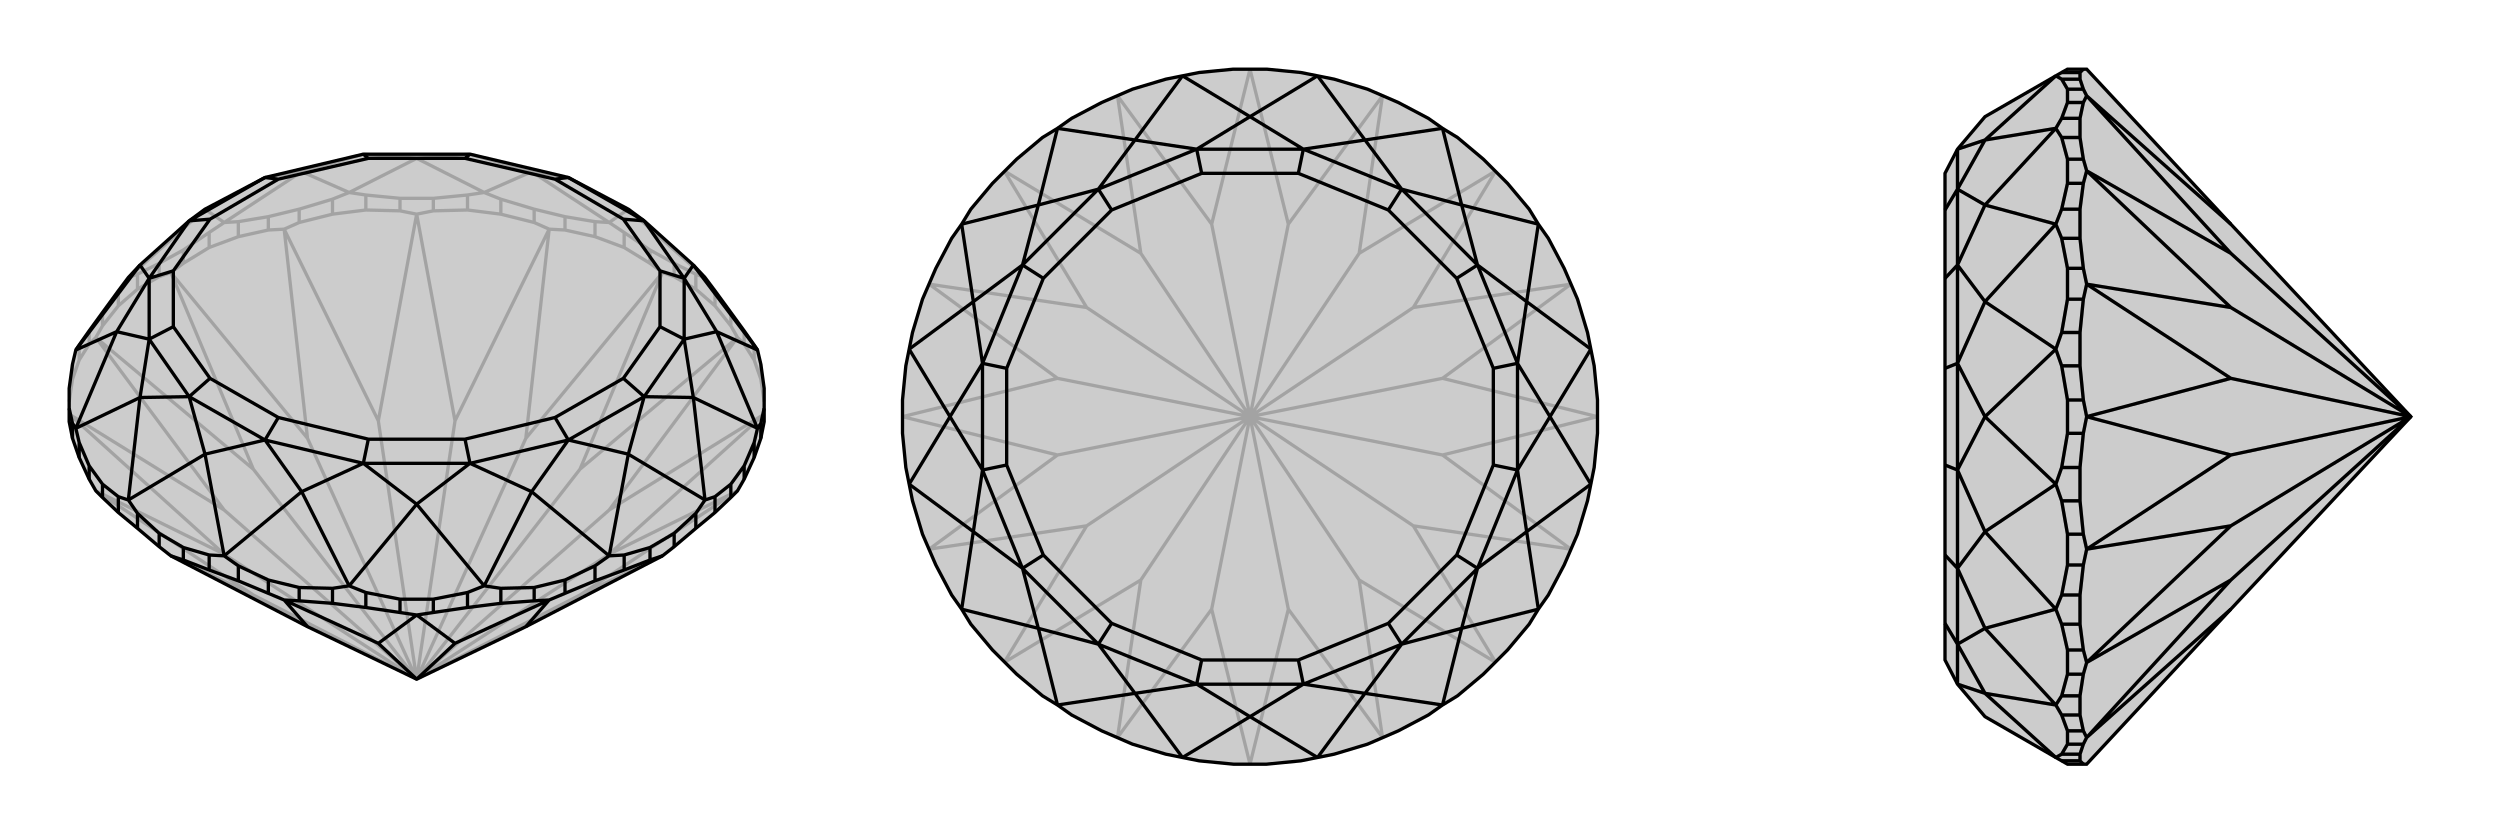
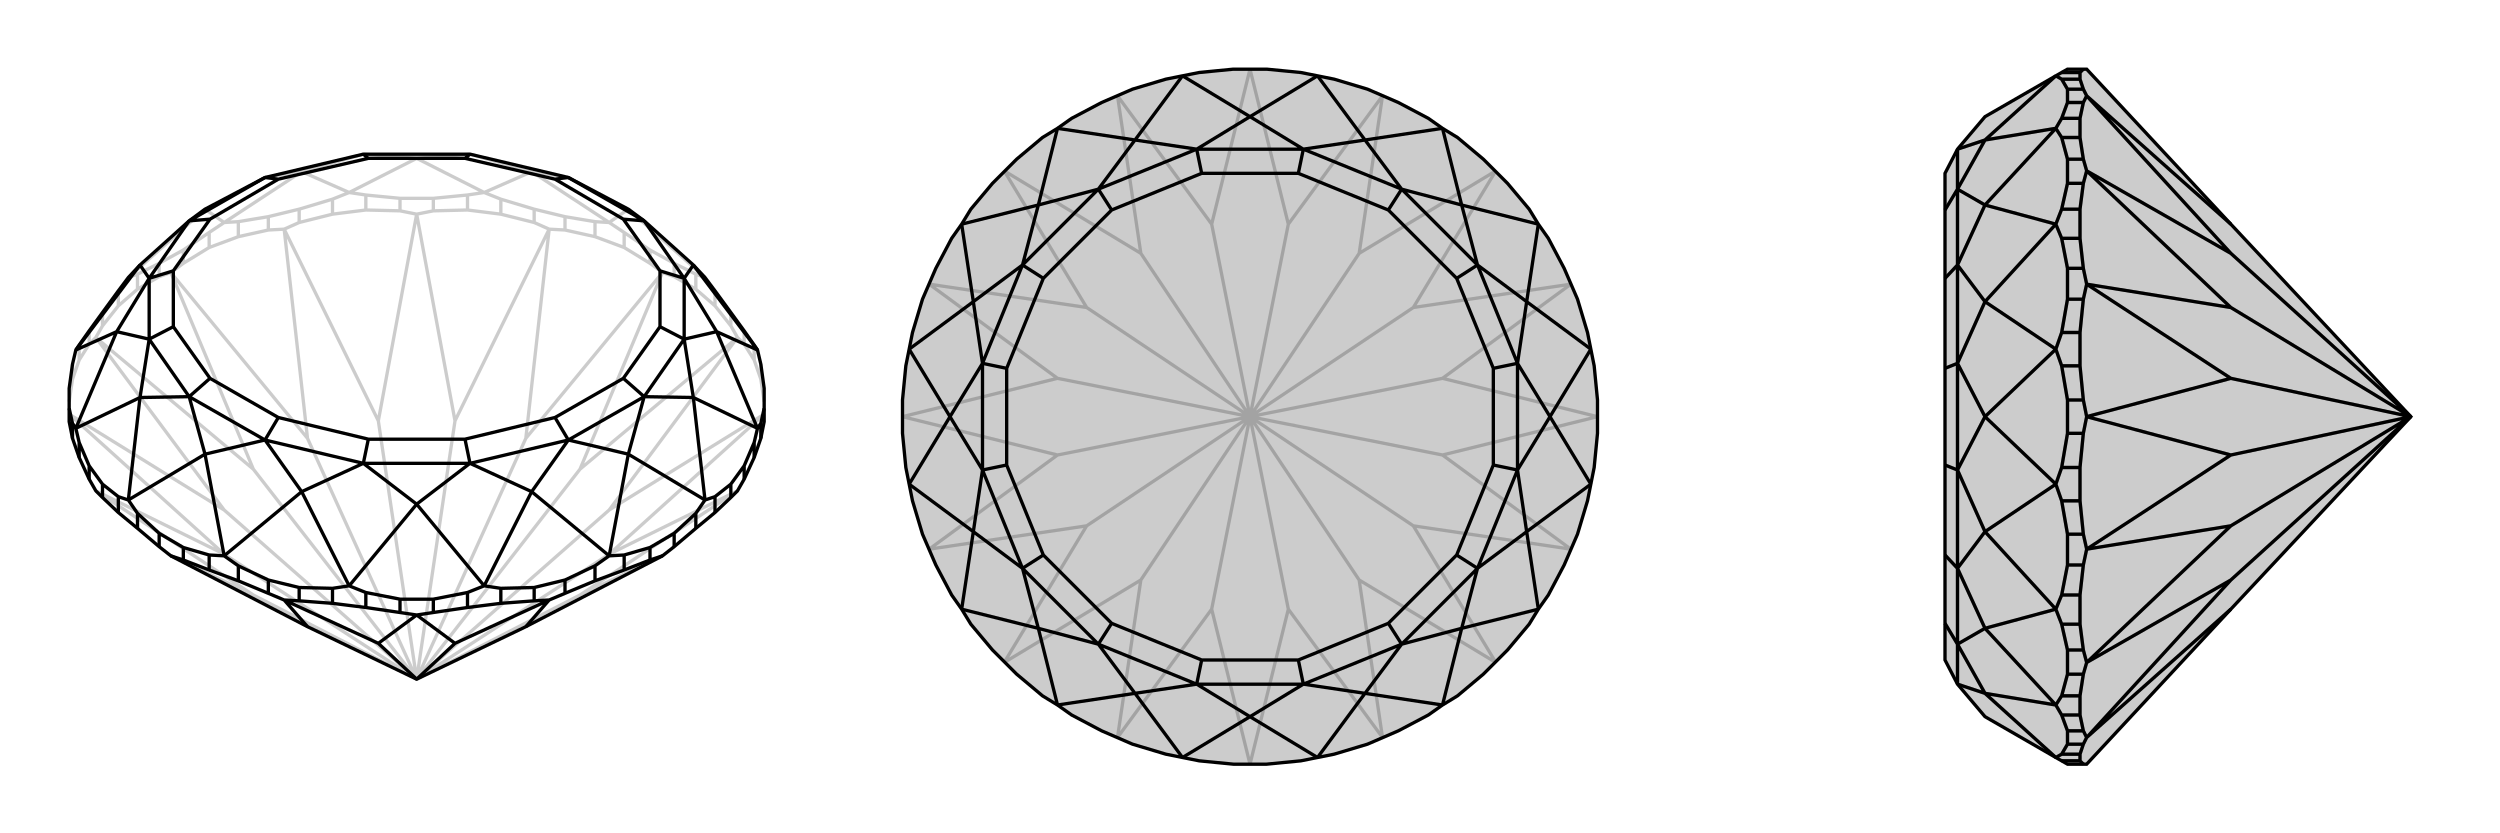
<svg xmlns="http://www.w3.org/2000/svg" viewBox="0 0 3000 1000">
  <g stroke="currentColor" stroke-width="4" fill="none" transform="translate(0 -6)">
-     <path fill="currentColor" stroke="none" fill-opacity=".2" d="M835,640L858,621L877,603L885,595L893,581L905,555L913,532L917,512L917,496L917,472L913,443L909,426L905,420L893,403L877,381L858,355L846,339L832,324L773,271L754,257L682,219L564,191L436,191L318,219L246,257L227,271L168,324L154,339L142,355L123,381L107,403L95,420L91,426L87,443L83,472L83,496L83,512L87,532L95,555L107,581L115,595L123,603L142,621L165,640L191,662L205,673L369,758L500,821L631,758L795,673L809,662z" />
    <path stroke-opacity=".2" d="M913,461L913,443M905,438L905,420M893,419L893,403M877,397L877,381M858,373L858,355M835,353L835,335M809,338L809,322M780,322L780,306M749,303L749,285M714,290L714,272M678,282L678,266M641,273L641,257M601,263L601,245M561,258L561,240M520,259L520,244M480,259L480,244M439,258L439,240M399,263L399,245M359,273L359,257M322,282L322,266M286,290L286,272M251,303L251,285M220,322L220,306M191,338L191,322M165,353L165,335M142,373L142,355M123,397L123,381M107,419L107,403M95,438L95,420M87,461L87,443M917,488L913,461M913,461L905,438M905,438L893,419M893,419L885,411M877,397L885,411M877,397L858,373M858,373L835,353M835,353L809,338M809,338L795,333M780,322L795,333M780,322L749,303M749,303L714,290M714,290L678,282M678,282L659,281M641,273L659,281M641,273L601,263M601,263L561,258M561,258L520,259M520,259L500,263M480,259L500,263M480,259L439,258M439,258L399,263M399,263L359,273M359,273L341,281M322,282L341,281M322,282L286,290M286,290L251,303M251,303L220,322M220,322L205,333M191,338L205,333M191,338L165,353M165,353L142,373M142,373L123,397M123,397L115,411M107,419L115,411M107,419L95,438M95,438L87,461M87,461L83,488M205,673L304,720M795,673L696,720M885,595L696,720M885,595L731,671M500,821L696,720M917,503L731,671M917,503L731,618M500,821L731,671M885,411L731,618M885,411L696,569M500,821L731,618M795,333L696,569M795,333L631,532M500,821L696,569M659,281L631,532M659,281L546,511M500,821L631,532M500,263L546,511M500,263L454,511M500,821L546,511M341,281L454,511M341,281L369,532M500,821L454,511M205,333L369,532M205,333L304,569M500,821L369,532M115,411L304,569M115,411L269,618M500,821L304,569M83,503L269,618M83,503L269,671M500,821L269,618M115,595L269,671M115,595L304,720M500,821L304,720M500,821L269,671M835,335L846,339M835,335L809,322M809,322L780,306M780,306L749,285M749,285L731,273M251,285L269,273M251,285L220,306M220,306L191,322M191,322L165,335M165,335L154,339M399,245L419,237M399,245L359,257M359,257L322,266M322,266L286,272M286,272L269,273M561,240L581,237M561,240L520,244M520,244L480,244M480,244L439,240M439,240L419,237M714,272L731,273M714,272L678,266M678,266L641,257M641,257L601,245M601,245L581,237M846,339L754,257M154,339L246,257M269,273L246,257M269,273L362,212M419,237L362,212M419,237L500,196M581,237L500,196M581,237L638,212M731,273L754,257M731,273L638,212M362,212L318,219M362,212L436,191M500,196L436,191M500,196L564,191M638,212L564,191M638,212L682,219" />
    <path d="M835,640L858,621L877,603L885,595L893,581L905,555L913,532L917,512L917,496L917,472L913,443L909,426L905,420L893,403L877,381L858,355L846,339L832,324L773,271L754,257L682,219L564,191L436,191L318,219L246,257L227,271L168,324L154,339L142,355L123,381L107,403L95,420L91,426L87,443L83,472L83,496L83,512L87,532L95,555L107,581L115,595L123,603L142,621L165,640L191,662L205,673L369,758L500,821L631,758L795,673L809,662z" />
    <path d="M251,690L251,672M286,703L286,685M322,718L322,702M359,727L359,711M399,730L399,712M439,735L439,717M480,741L480,725M520,741L520,725M561,735L561,717M601,730L601,712M641,727L641,711M678,718L678,702M714,703L714,685M749,690L749,672M780,678L780,663M809,662L809,646M835,640L835,622M858,621L858,602M877,603L877,587M893,581L893,565M905,555L905,537M913,532L913,514M87,532L87,514M95,555L95,537M107,581L107,565M123,603L123,587M142,621L142,602M165,640L165,622M220,678L220,663M191,662L191,646M251,690L220,678M251,690L286,703M286,703L322,718M322,718L341,726M220,678L205,673M359,727L341,726M359,727L399,730M399,730L439,735M439,735L480,741M480,741L500,744M520,741L500,744M520,741L561,735M561,735L601,730M601,730L641,727M641,727L659,726M678,718L659,726M678,718L714,703M714,703L749,690M749,690L780,678M780,678L795,673M341,726L369,758M341,726L454,778M500,744L454,778M500,744L546,778M454,778L500,821M659,726L546,778M659,726L631,758M546,778L500,821M913,514L909,520M913,514L917,496M858,602L846,606M858,602L877,587M877,587L893,565M893,565L905,537M905,537L909,520M749,672L731,673M749,672L780,663M780,663L809,646M809,646L835,622M835,622L846,606M601,712L581,709M601,712L641,711M641,711L678,702M678,702L714,685M714,685L731,673M439,717L419,709M439,717L480,725M480,725L520,725M520,725L561,717M561,717L581,709M286,685L269,673M286,685L322,702M322,702L359,711M359,711L399,712M399,712L419,709M251,672L220,663M251,672L269,673M165,622L154,606M165,622L191,646M220,663L191,646M95,537L91,520M95,537L107,565M107,565L123,587M123,587L142,602M142,602L154,606M83,496L87,514M87,514L91,520M909,426L832,324M909,426L860,404M909,520L860,404M909,520L832,483M846,606L832,483M846,606L754,551M731,673L754,551M731,673L638,596M581,709L638,596M581,709L500,611M419,709L500,611M419,709L362,596M269,673L362,596M269,673L246,551M154,606L246,551M154,606L168,483M91,520L168,483M91,520L140,404M91,426L140,404M91,426L168,324M832,324L821,340M860,404L821,340M860,404L821,413M832,483L821,413M832,483L773,482M754,551L773,482M754,551L682,534M638,596L682,534M638,596L564,562M500,611L564,562M500,611L436,562M362,596L436,562M362,596L318,534M246,551L318,534M246,551L227,482M168,483L227,482M168,483L179,413M140,404L179,413M140,404L179,340M168,324L179,340M773,271L682,219M773,271L821,340M773,271L748,269M821,340L821,413M821,340L792,331M821,413L773,482M821,413L792,398M773,482L682,534M773,482L748,460M682,534L564,562M682,534L666,507M564,562L436,562M564,562L558,533M436,562L318,534M436,562L442,533M318,534L227,482M318,534L334,507M227,482L179,413M227,482L252,460M179,413L179,340M179,413L208,398M179,340L227,271M179,340L208,331M227,271L318,219M227,271L252,269M318,219L334,221M436,191L442,196M682,219L666,221M564,191L558,196M748,269L666,221M748,269L792,331M792,331L792,398M792,398L748,460M748,460L666,507M666,507L558,533M558,533L442,533M442,533L334,507M334,507L252,460M252,460L208,398M208,398L208,331M208,331L252,269M252,269L334,221M334,221L442,196M442,196L558,196M666,221L558,196" />
  </g>
  <g stroke="currentColor" stroke-width="4" fill="none" transform="translate(1000 0)">
    <path fill="currentColor" stroke="none" fill-opacity=".2" d="M520,83L480,83L439,87L419,91L399,95L359,107L322,123L286,142L269,154L251,165L220,191L191,220L165,251L154,269L142,286L123,322L107,359L95,399L91,419L87,439L83,480L83,520L87,561L91,581L95,601L107,641L123,678L142,714L154,731L165,749L191,780L220,809L251,835L269,846L286,858L322,877L359,893L399,905L419,909L439,913L480,917L520,917L561,913L581,909L601,905L641,893L678,877L714,858L731,846L749,835L780,809L809,780L835,749L846,731L858,714L877,678L893,641L905,601L909,581L913,561L917,520L917,480L913,439L909,419L905,399L893,359L877,322L858,286L846,269L835,251L809,220L780,191L749,165L731,154L714,142L678,123L641,107L601,95L581,91L561,87z" />
    <path stroke-opacity=".2" d="M500,917L546,731M500,917L454,731M659,885L546,731M659,885L631,696M546,731L500,500M795,795L631,696M795,795L696,631M631,696L500,500M885,659L696,631M885,659L731,546M696,631L500,500M917,500L731,546M917,500L731,454M500,500L731,546M885,341L731,454M885,341L696,369M500,500L731,454M795,205L696,369M795,205L631,304M500,500L696,369M659,115L631,304M659,115L546,269M500,500L631,304M500,83L546,269M500,83L454,269M500,500L546,269M341,115L454,269M341,115L369,304M500,500L454,269M205,205L369,304M205,205L304,369M500,500L369,304M115,341L304,369M115,341L269,454M500,500L304,369M83,500L269,454M83,500L269,546M500,500L269,454M115,659L269,546M115,659L304,631M500,500L269,546M205,795L304,631M205,795L369,696M500,500L304,631M341,885L369,696M341,885L454,731M500,500L454,731M500,500L369,696" />
    <path d="M520,83L480,83L439,87L419,91L399,95L359,107L322,123L286,142L269,154L251,165L220,191L191,220L165,251L154,269L142,286L123,322L107,359L95,399L91,419L87,439L83,480L83,520L87,561L91,581L95,601L107,641L123,678L142,714L154,731L165,749L191,780L220,809L251,835L269,846L286,858L322,877L359,893L399,905L419,909L439,913L480,917L520,917L561,913L581,909L601,905L641,893L678,877L714,858L731,846L749,835L780,809L809,780L835,749L846,731L858,714L877,678L893,641L905,601L909,581L913,561L917,520L917,480L913,439L909,419L905,399L893,359L877,322L858,286L846,269L835,251L809,220L780,191L749,165L731,154L714,142L678,123L641,107L601,95L581,91L561,87z" />
    <path d="M581,91L500,140M581,91L638,168M731,154L638,168M731,154L754,246M846,269L754,246M846,269L832,362M909,419L832,362M909,419L860,500M909,581L860,500M909,581L832,638M846,731L832,638M846,731L754,754M731,846L754,754M731,846L638,832M581,909L638,832M581,909L500,860M419,909L500,860M419,909L362,832M269,846L362,832M269,846L246,754M154,731L246,754M154,731L168,638M91,581L168,638M91,581L140,500M91,419L140,500M91,419L168,362M154,269L168,362M154,269L246,246M269,154L246,246M269,154L362,168M419,91L500,140M419,91L362,168M500,140L564,179M500,140L436,179M638,168L564,179M638,168L682,227M754,246L682,227M754,246L773,318M832,362L773,318M832,362L821,436M860,500L821,436M860,500L821,564M832,638L821,564M832,638L773,682M754,754L773,682M754,754L682,773M638,832L682,773M638,832L564,821M500,860L564,821M500,860L436,821M362,832L436,821M362,832L318,773M246,754L318,773M246,754L227,682M168,638L227,682M168,638L179,564M140,500L179,564M140,500L179,436M168,362L179,436M168,362L227,318M246,246L227,318M246,246L318,227M362,168L318,227M362,168L436,179M564,179L436,179M564,179L682,227M564,179L558,208M682,227L773,318M682,227L666,252M773,318L821,436M773,318L748,334M821,436L821,564M821,436L792,442M821,564L773,682M821,564L792,558M773,682L682,773M773,682L748,666M682,773L564,821M682,773L666,748M564,821L436,821M564,821L558,792M436,821L318,773M436,821L442,792M318,773L227,682M318,773L334,748M227,682L179,564M227,682L252,666M179,564L179,436M179,564L208,558M179,436L227,318M179,436L208,442M227,318L318,227M227,318L252,334M436,179L318,227M436,179L442,208M318,227L334,252M558,208L442,208M558,208L666,252M666,252L748,334M748,334L792,442M792,442L792,558M792,558L748,666M748,666L666,748M666,748L558,792M558,792L442,792M442,792L334,748M334,748L252,666M252,666L208,558M208,558L208,442M208,442L252,334M252,334L334,252M442,208L334,252" />
  </g>
  <g stroke="currentColor" stroke-width="4" fill="none" transform="translate(2000 0)">
    <path fill="currentColor" stroke="none" fill-opacity=".2" d="M504,917L677,731L893,500L677,269L504,83L500,83L481,83L474,87L467,91L382,140L349,179L334,208L334,252L334,334L334,442L334,558L334,666L334,748L334,792L349,821L382,860L467,909L474,913L481,917L500,917z" />
    <path stroke-opacity=".2" d="M496,87L474,87M496,95L474,95M500,107L481,107M500,123L481,123M496,142L474,142M496,165L474,165M500,191L481,191M500,220L481,220M496,251L474,251M496,286L474,286M500,322L481,322M500,359L481,359M496,399L474,399M496,439L474,439M500,480L481,480M500,520L481,520M496,561L474,561M496,601L474,601M500,641L481,641M500,678L481,678M496,714L474,714M496,749L474,749M500,780L481,780M500,809L481,809M496,835L474,835M496,858L474,858M500,877L481,877M500,893L481,893M496,905L474,905M496,913L474,913M500,83L496,87M496,87L496,95M496,95L500,107M500,107L504,115M500,123L504,115M500,123L496,142M496,142L496,165M496,165L500,191M500,191L504,205M500,220L504,205M500,220L496,251M496,251L496,286M496,286L500,322M500,322L504,341M500,359L504,341M500,359L496,399M496,399L496,439M496,439L500,480M500,480L504,500M500,520L504,500M500,520L496,561M496,561L496,601M496,601L500,641M500,641L504,659M500,678L504,659M500,678L496,714M496,714L496,749M496,749L500,780M500,780L504,795M500,809L504,795M500,809L496,835M496,835L496,858M496,858L500,877M500,877L504,885M500,893L504,885M500,893L496,905M496,905L496,913M496,913L500,917M504,115L677,269M504,115L677,304M504,205L677,304M504,205L677,369M893,500L677,304M504,341L677,369M504,341L677,454M893,500L677,369M504,500L677,454M504,500L677,546M893,500L677,454M504,659L677,546M504,659L677,631M893,500L677,546M504,795L677,631M504,795L677,696M893,500L677,631M504,885L677,696M504,885L677,731M893,500L677,696M474,858L467,846M474,858L481,877M481,877L481,893M481,893L474,905M474,905L467,909M474,749L467,731M474,749L481,780M481,780L481,809M481,809L474,835M474,835L467,846M474,601L467,581M474,601L481,641M481,641L481,678M481,678L474,714M474,714L467,731M474,439L467,419M474,439L481,480M481,480L481,520M481,520L474,561M474,561L467,581M474,286L467,269M474,286L481,322M481,322L481,359M481,359L474,399M474,399L467,419M474,165L467,154M474,165L481,191M481,191L481,220M481,220L474,251M474,251L467,269M474,95L467,91M474,95L481,107M481,107L481,123M481,123L474,142M474,142L467,154M467,909L382,832M467,846L382,832M467,846L382,754M467,731L382,754M467,731L382,638M467,581L382,638M467,581L382,500M467,419L382,500M467,419L382,362M467,269L382,362M467,269L382,246M467,154L382,246M467,154L382,168M467,91L382,168M382,832L349,821M382,832L349,773M382,754L349,773M382,754L349,682M382,638L349,682M382,638L349,564M382,500L349,564M382,500L349,436M382,362L349,436M382,362L349,318M382,246L349,318M382,246L349,227M382,168L349,227M382,168L349,179M349,821L349,773M349,773L349,682M349,773L334,748M349,682L349,564M349,682L334,666M349,564L349,436M349,564L334,558M349,436L349,318M349,436L334,442M349,318L349,227M349,318L334,334M349,179L349,227M349,227L334,252" />
    <path d="M504,917L677,731L893,500L677,269L504,83L500,83L481,83L474,87L467,91L382,140L349,179L334,208L334,252L334,334L334,442L334,558L334,666L334,748L334,792L349,821L382,860L467,909L474,913L481,917L500,917z" />
    <path d="M496,913L474,913M496,905L474,905M500,893L481,893M500,877L481,877M496,858L474,858M496,835L474,835M500,809L481,809M500,780L481,780M496,749L474,749M496,714L474,714M500,678L481,678M500,641L481,641M496,601L474,601M496,561L474,561M500,520L481,520M500,480L481,480M496,439L474,439M496,399L474,399M500,359L481,359M500,322L481,322M496,286L474,286M496,251L474,251M500,220L481,220M500,191L481,191M496,165L474,165M496,142L474,142M500,123L481,123M500,107L481,107M496,95L474,95M496,87L474,87M496,913L500,917M496,913L496,905M496,905L500,893M500,893L504,885M500,877L504,885M500,877L496,858M496,858L496,835M496,835L500,809M500,809L504,795M500,780L504,795M500,780L496,749M496,749L496,714M496,714L500,678M500,678L504,659M500,641L504,659M500,641L496,601M496,601L496,561M496,561L500,520M500,520L504,500M500,480L504,500M500,480L496,439M496,439L496,399M496,399L500,359M500,359L504,341M500,322L504,341M500,322L496,286M496,286L496,251M496,251L500,220M500,220L504,205M500,191L504,205M500,191L496,165M496,165L496,142M496,142L500,123M500,123L504,115M500,107L504,115M500,107L496,95M496,95L496,87M496,87L500,83M504,885L677,731M504,885L677,696M504,795L677,696M504,795L677,631M677,696L893,500M504,659L677,631M504,659L677,546M677,631L893,500M504,500L677,546M504,500L677,454M893,500L677,546M504,341L677,454M504,341L677,369M893,500L677,454M504,205L677,369M504,205L677,304M893,500L677,369M504,115L677,304M504,115L677,269M893,500L677,304M474,142L467,154M474,142L481,123M481,123L481,107M481,107L474,95M474,95L467,91M474,251L467,269M474,251L481,220M481,220L481,191M481,191L474,165M474,165L467,154M474,399L467,419M474,399L481,359M481,359L481,322M481,322L474,286M474,286L467,269M474,561L467,581M474,561L481,520M481,520L481,480M481,480L474,439M474,439L467,419M474,714L467,731M474,714L481,678M481,678L481,641M481,641L474,601M474,601L467,581M474,835L467,846M474,835L481,809M481,809L481,780M481,780L474,749M474,749L467,731M474,905L467,909M474,905L481,893M481,893L481,877M481,877L474,858M474,858L467,846M467,91L382,168M467,154L382,168M467,154L382,246M467,269L382,246M467,269L382,362M467,419L382,362M467,419L382,500M467,581L382,500M467,581L382,638M467,731L382,638M467,731L382,754M467,846L382,754M467,846L382,832M467,909L382,832M382,168L349,179M382,168L349,227M382,246L349,227M382,246L349,318M382,362L349,318M382,362L349,436M382,500L349,436M382,500L349,564M382,638L349,564M382,638L349,682M382,754L349,682M382,754L349,773M382,832L349,773M382,832L349,821M349,179L349,227M349,227L349,318M349,227L334,252M349,318L349,436M349,318L334,334M349,436L349,564M349,436L334,442M349,564L349,682M349,564L334,558M349,682L349,773M349,682L334,666M349,773L349,821M349,773L334,748" />
  </g>
</svg>